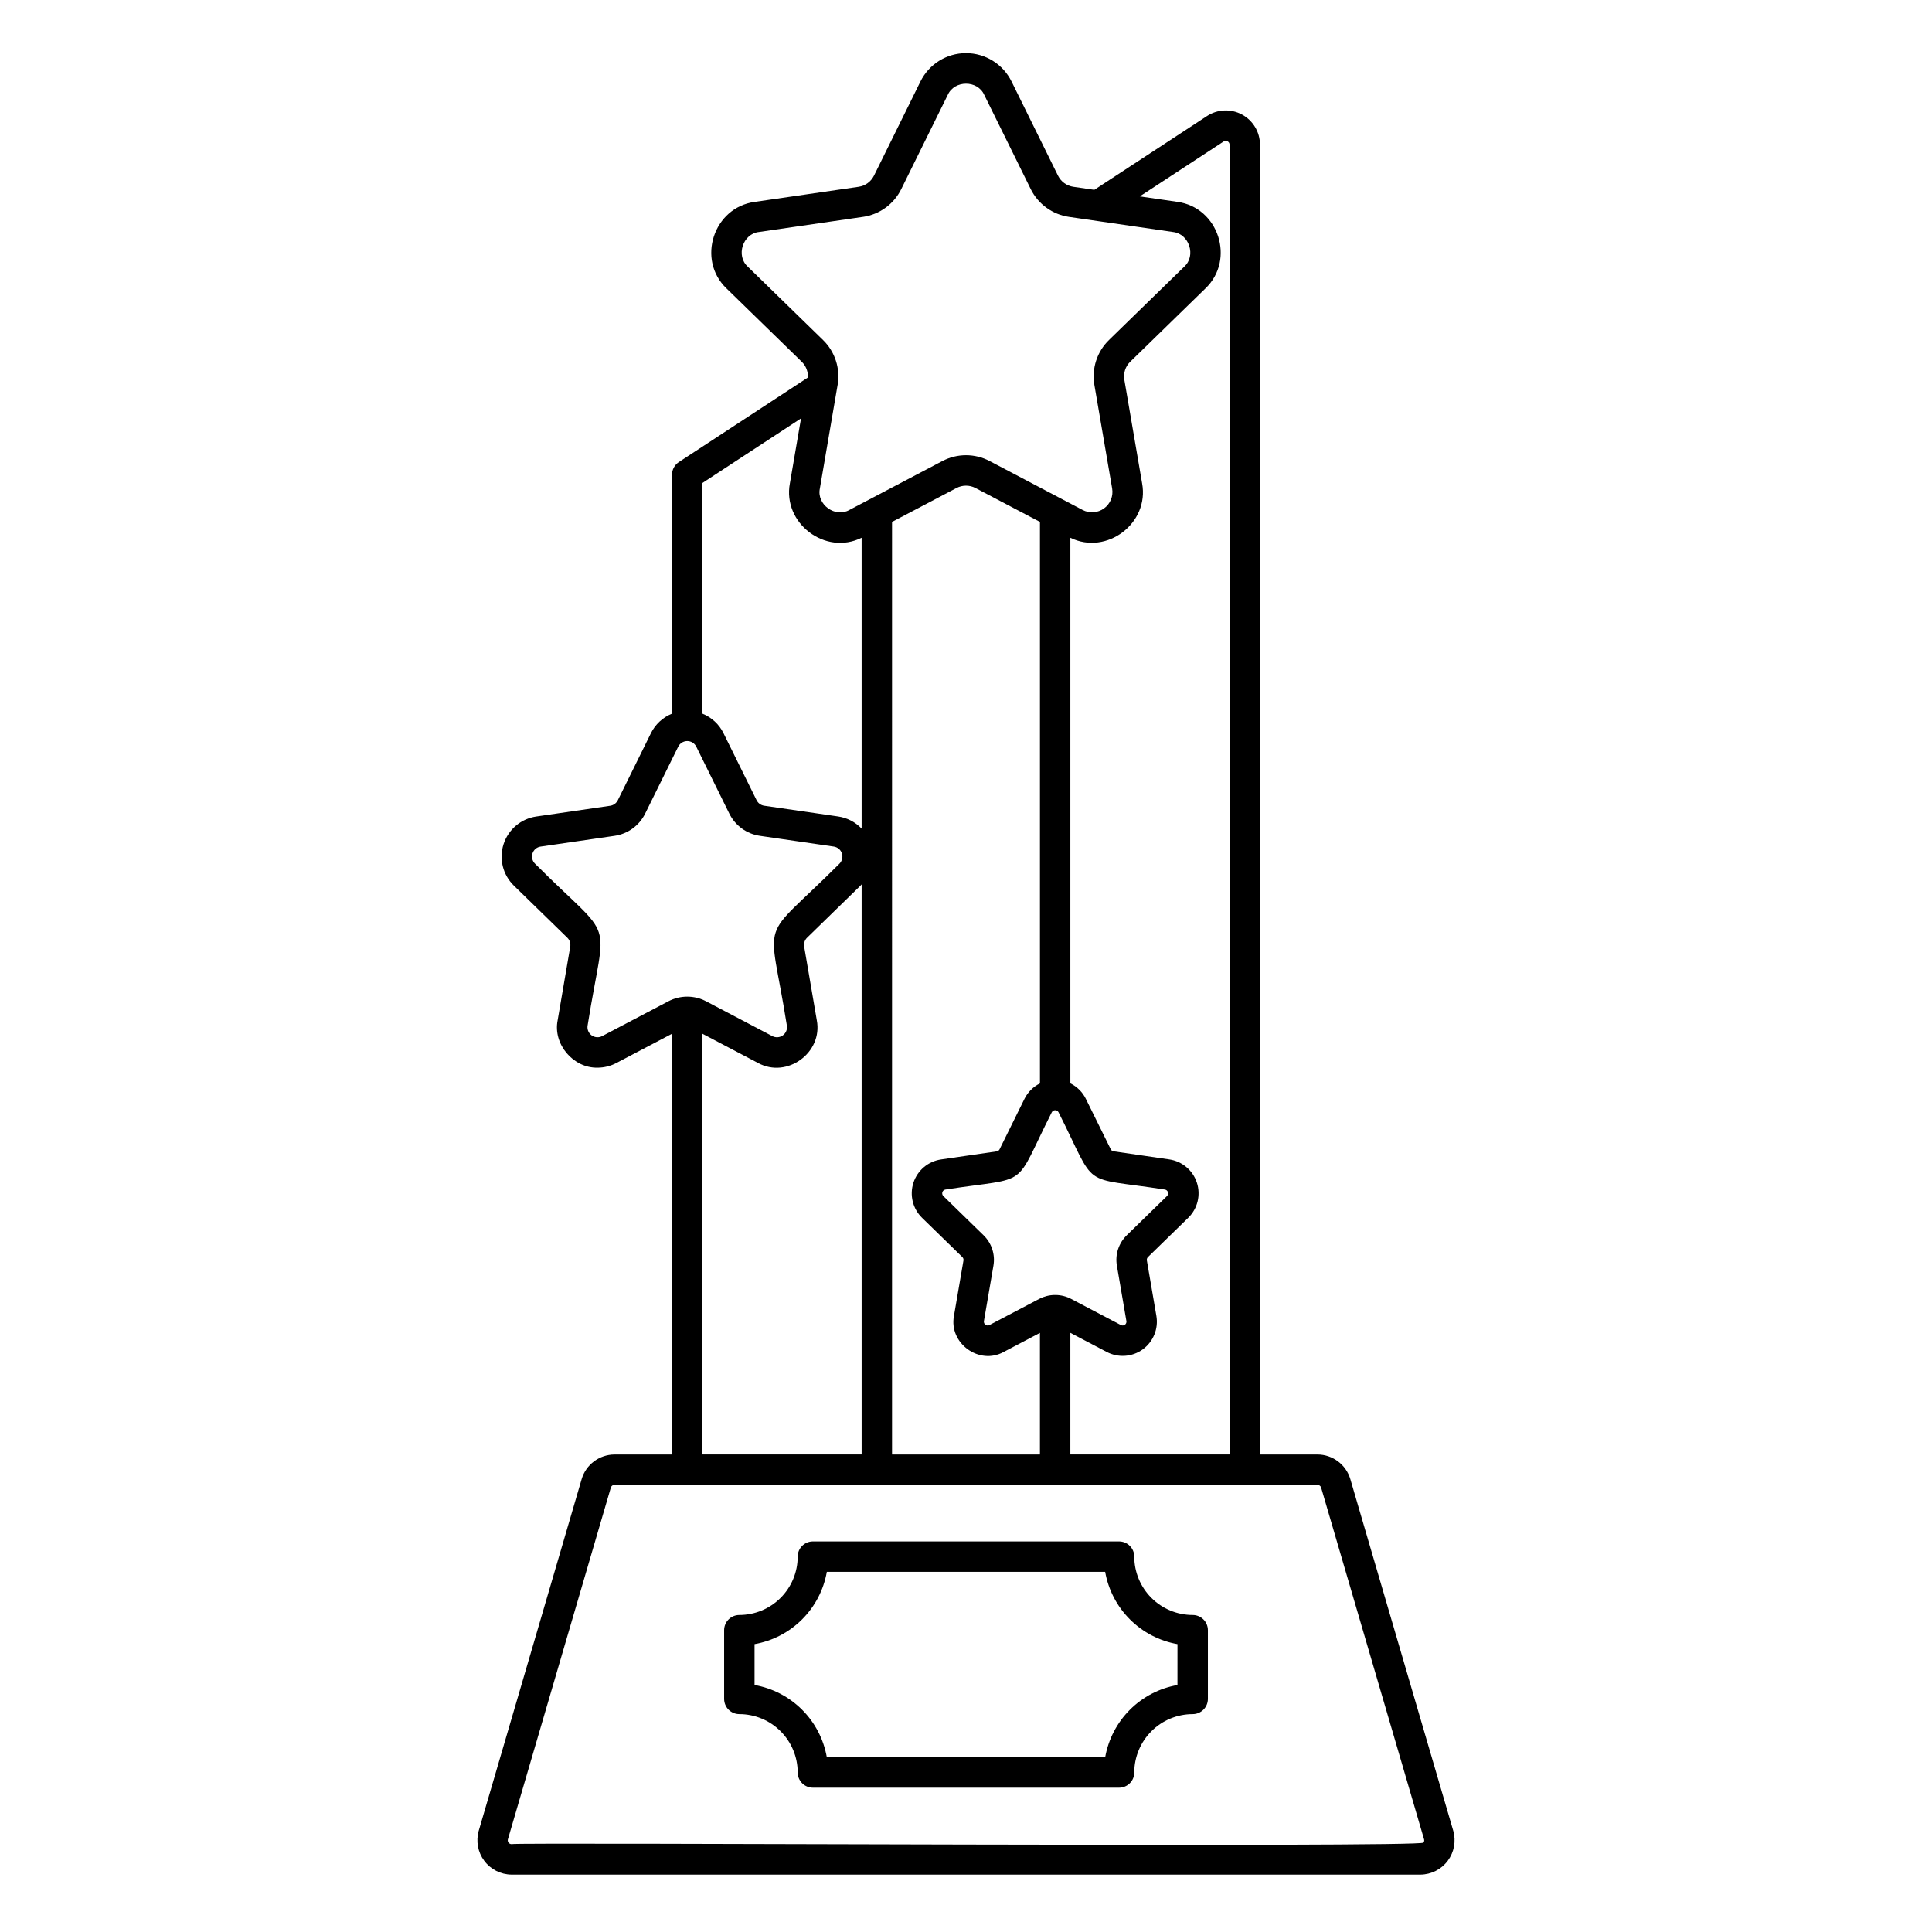
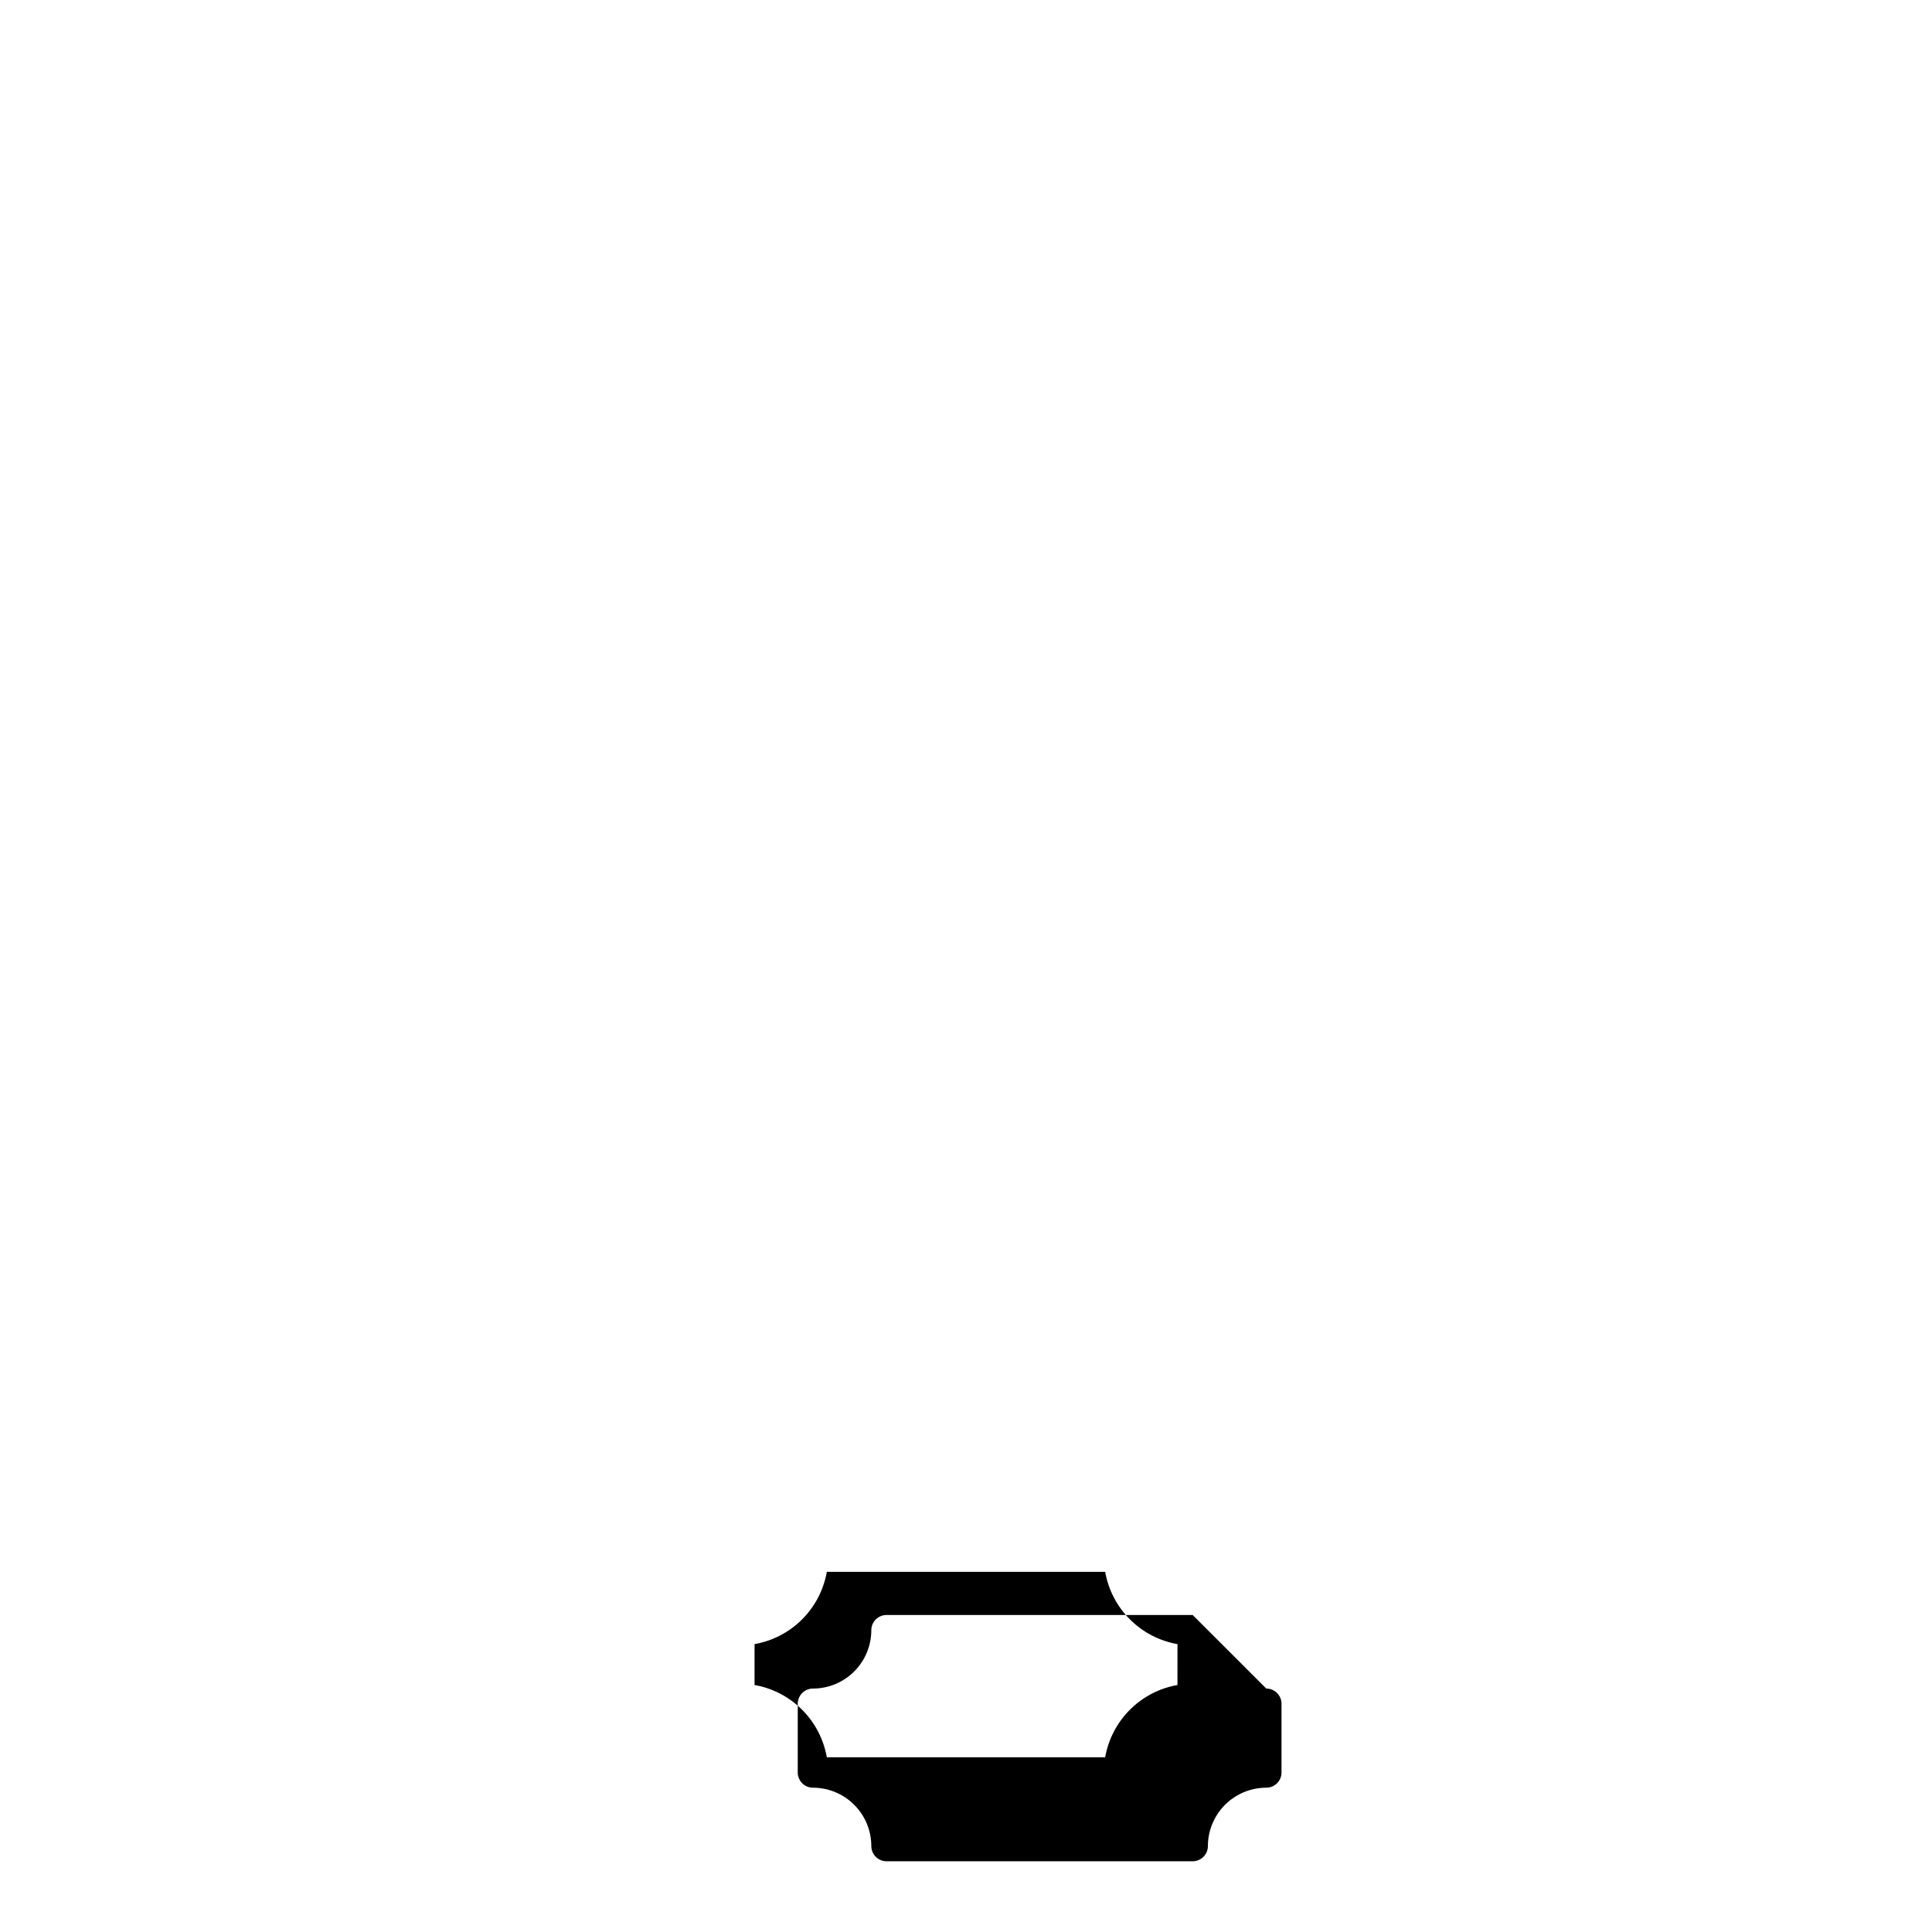
<svg xmlns="http://www.w3.org/2000/svg" fill="#000000" width="800px" height="800px" version="1.1" viewBox="144 144 512 512">
  <g>
-     <path d="m529.13 629.17-27.277-93.188v-0.004c-1.148-3.856-4.684-6.504-8.707-6.519h-15.242v-347.13c0-3.328-1.828-6.391-4.758-7.977-2.93-1.582-6.492-1.43-9.277 0.395l-29.859 19.555-5.566-0.805c-1.758-0.254-3.277-1.359-4.062-2.953l-12.316-24.961c-2.269-4.594-6.945-7.504-12.066-7.504-5.125 0-9.801 2.91-12.066 7.504l-12.32 24.961c-0.785 1.594-2.305 2.695-4.062 2.953l-27.547 4.004c-10.934 1.477-15.445 15.316-7.457 22.953l19.934 19.43c1.117 1.09 1.703 2.613 1.613 4.168l-34.188 22.402c-1.137 0.746-1.82 2.012-1.82 3.371v63.305c-2.441 0.98-4.434 2.828-5.594 5.188l-8.766 17.754c-0.391 0.789-1.145 1.336-2.016 1.465l-19.594 2.848c-4.043 0.586-7.398 3.418-8.66 7.305-1.262 3.887-0.211 8.148 2.715 11l14.176 13.82c0.633 0.613 0.918 1.5 0.77 2.367l-3.336 19.504c-1.285 6.348 4.164 12.711 10.566 12.559v0.004c1.746-0.004 3.465-0.43 5.008-1.246l14.738-7.746-0.004 111.51h-15.242c-4.023 0.016-7.559 2.664-8.703 6.519l-27.277 93.188h-0.004c-0.777 2.742-0.234 5.688 1.473 7.969 1.707 2.277 4.383 3.629 7.231 3.652h240.86c2.848-0.023 5.523-1.375 7.231-3.652 1.707-2.281 2.25-5.227 1.473-7.965zm-198.98-211.22 14.738 7.746c7.656 4.211 17.215-2.719 15.574-11.316l-3.348-19.512c-0.148-0.867 0.141-1.75 0.77-2.363l14.176-13.82c0.102-0.102 0.184-0.211 0.281-0.312v151.08h-42.191zm50.25-135.64 17.09-8.984c1.57-0.824 3.449-0.824 5.019 0l17.09 8.984v148.8c-1.785 0.879-3.227 2.32-4.106 4.102l-6.594 13.359c-0.145 0.301-0.43 0.508-0.762 0.555l-14.742 2.141h0.004c-3.422 0.492-6.266 2.887-7.332 6.176-1.066 3.285-0.176 6.891 2.301 9.301l10.668 10.398c0.238 0.23 0.348 0.566 0.293 0.895l-2.519 14.684c-1.387 7.254 6.691 13.133 13.164 9.566l9.621-5.059v32.23h-39.195zm59.586 197.09 2.519 14.68h0.004c0.066 0.383-0.086 0.77-0.402 0.996-0.312 0.23-0.727 0.258-1.07 0.074l-13.184-6.93c-1.258-0.66-2.656-1.016-4.082-1.035-0.094-0.016-0.191-0.016-0.289 0-1.418 0.02-2.812 0.375-4.07 1.031l-13.184 6.93-0.004 0.004c-0.34 0.184-0.754 0.156-1.07-0.07-0.312-0.23-0.469-0.617-0.398-1l2.519-14.68c0.504-2.941-0.469-5.945-2.609-8.031l-10.668-10.398v0.004c-0.273-0.27-0.375-0.672-0.254-1.039 0.117-0.367 0.434-0.633 0.816-0.691 22.988-3.547 17.699 0.25 28.164-20.461 0.172-0.344 0.523-0.562 0.906-0.562 0.387 0 0.738 0.219 0.906 0.562 10.484 20.781 5.231 16.902 28.164 20.461 0.383 0.055 0.699 0.324 0.82 0.691 0.117 0.367 0.02 0.77-0.258 1.035l-10.664 10.395v0.004c-2.141 2.082-3.117 5.086-2.609 8.031zm28.301-297.91c0.309-0.203 0.707-0.219 1.031-0.043 0.324 0.172 0.531 0.512 0.531 0.883v347.12h-42.191v-32.234l9.629 5.062v-0.004c3.059 1.617 6.766 1.352 9.562-0.68s4.195-5.481 3.602-8.887l-2.519-14.68c-0.055-0.328 0.055-0.664 0.293-0.895l10.668-10.398h-0.004c2.477-2.41 3.371-6.016 2.301-9.305-1.066-3.285-3.91-5.68-7.328-6.172l-14.742-2.144c-0.328-0.047-0.613-0.254-0.762-0.551l-6.594-13.355h0.004c-0.879-1.785-2.324-3.231-4.109-4.106v-144.59c9.637 4.731 20.98-3.852 19.012-14.43l-4.707-27.434 0.004-0.004c-0.301-1.75 0.281-3.535 1.551-4.773l19.934-19.43c7.977-7.625 3.488-21.469-7.457-22.953l-9.941-1.445zm-126.11 33.188c-3.215-2.902-1.336-8.75 2.992-9.203l27.547-4.004v0.004c4.383-0.637 8.172-3.391 10.129-7.363l12.32-24.961c1.77-3.957 7.906-3.973 9.672 0l12.32 24.961c1.961 3.973 5.75 6.727 10.133 7.363l27.547 4.004c4.309 0.461 6.223 6.293 2.988 9.203l-19.93 19.426c-3.172 3.09-4.621 7.543-3.871 11.91l4.707 27.438c0.348 2.023-0.484 4.066-2.144 5.273-1.664 1.207-3.867 1.367-5.684 0.414l-24.637-12.957c-3.922-2.062-8.605-2.062-12.523 0l-24.641 12.953c-3.758 2.16-8.73-1.434-7.828-5.688l4.703-27.438h0.004c0.75-4.363-0.699-8.816-3.871-11.906zm14.105 40.203-2.953 17.215c-1.973 10.562 9.402 19.195 19.012 14.41v77.098l0.004-0.004c-1.652-1.746-3.848-2.879-6.227-3.223l-19.594-2.848c-0.871-0.125-1.625-0.672-2.016-1.461l-8.766-17.754c-1.16-2.359-3.152-4.207-5.594-5.188v-61.129zm-52.676 163.68c-0.898 0.488-2 0.414-2.828-0.188-0.828-0.605-1.234-1.629-1.051-2.633 4.824-30.32 7.688-21.203-13.918-42.832-0.738-0.707-1.008-1.773-0.691-2.746 0.316-0.973 1.16-1.68 2.176-1.812l19.59-2.848c3.496-0.508 6.519-2.703 8.082-5.871l8.766-17.754c0.453-0.914 1.379-1.488 2.398-1.488 1.016 0 1.945 0.574 2.394 1.488l8.762 17.754v-0.004c1.562 3.172 4.586 5.367 8.082 5.875l19.594 2.848c1.004 0.145 1.84 0.852 2.156 1.816 0.312 0.969 0.051 2.031-0.676 2.742-21.73 21.715-18.684 12.602-13.918 42.832 0.188 1.004-0.223 2.031-1.051 2.633-0.828 0.602-1.926 0.676-2.828 0.188l-17.523-9.211c-3.125-1.645-6.863-1.645-9.988 0zm217.63 213.75c-0.043 1.355-241.18-0.129-241.67 0.402v0.004c-0.316 0-0.613-0.152-0.805-0.406-0.191-0.254-0.25-0.582-0.16-0.887l27.277-93.191c0.125-0.43 0.52-0.723 0.969-0.723h186.3c0.449 0 0.844 0.293 0.969 0.723l27.277 93.191c0.098 0.305 0.039 0.637-0.16 0.887z" />
-     <path d="m460.07 571.99c-4.102-0.004-8.035-1.633-10.934-4.531-2.902-2.898-4.535-6.832-4.543-10.934 0-1.07-0.422-2.094-1.18-2.852-0.754-0.754-1.781-1.18-2.852-1.18h-81.133c-2.227 0-4.031 1.805-4.031 4.031-0.004 4.102-1.633 8.031-4.535 10.93-2.898 2.902-6.828 4.531-10.93 4.535-2.227 0-4.031 1.805-4.031 4.031v18.207c0 1.07 0.426 2.098 1.18 2.852 0.758 0.758 1.781 1.18 2.852 1.18 4.102 0.004 8.031 1.637 10.93 4.535 2.902 2.898 4.531 6.832 4.535 10.93 0 1.07 0.426 2.098 1.184 2.852 0.754 0.758 1.781 1.18 2.848 1.18h81.133c1.07 0 2.098-0.422 2.852-1.18 0.758-0.754 1.18-1.781 1.18-2.852 0.008-4.102 1.641-8.031 4.543-10.93 2.898-2.902 6.832-4.531 10.934-4.535 1.07 0 2.094-0.422 2.852-1.18 0.754-0.754 1.18-1.781 1.18-2.852v-18.207c0-1.07-0.426-2.094-1.18-2.852-0.758-0.754-1.781-1.18-2.852-1.18zm-4.031 18.555h0.004c-4.777 0.836-9.176 3.125-12.605 6.551-3.426 3.426-5.715 7.828-6.555 12.602h-73.766c-0.84-4.773-3.125-9.176-6.555-12.602-3.426-3.426-7.824-5.715-12.598-6.555v-10.832c4.773-0.84 9.172-3.129 12.598-6.555 3.426-3.426 5.715-7.824 6.555-12.598h73.766c0.84 4.773 3.129 9.172 6.559 12.598 3.426 3.43 7.828 5.715 12.602 6.555z" />
+     <path d="m460.07 571.99h-81.133c-2.227 0-4.031 1.805-4.031 4.031-0.004 4.102-1.633 8.031-4.535 10.93-2.898 2.902-6.828 4.531-10.93 4.535-2.227 0-4.031 1.805-4.031 4.031v18.207c0 1.07 0.426 2.098 1.18 2.852 0.758 0.758 1.781 1.18 2.852 1.18 4.102 0.004 8.031 1.637 10.93 4.535 2.902 2.898 4.531 6.832 4.535 10.93 0 1.07 0.426 2.098 1.184 2.852 0.754 0.758 1.781 1.18 2.848 1.18h81.133c1.07 0 2.098-0.422 2.852-1.18 0.758-0.754 1.18-1.781 1.18-2.852 0.008-4.102 1.641-8.031 4.543-10.93 2.898-2.902 6.832-4.531 10.934-4.535 1.07 0 2.094-0.422 2.852-1.18 0.754-0.754 1.18-1.781 1.18-2.852v-18.207c0-1.07-0.426-2.094-1.18-2.852-0.758-0.754-1.781-1.18-2.852-1.18zm-4.031 18.555h0.004c-4.777 0.836-9.176 3.125-12.605 6.551-3.426 3.426-5.715 7.828-6.555 12.602h-73.766c-0.84-4.773-3.125-9.176-6.555-12.602-3.426-3.426-7.824-5.715-12.598-6.555v-10.832c4.773-0.84 9.172-3.129 12.598-6.555 3.426-3.426 5.715-7.824 6.555-12.598h73.766c0.84 4.773 3.129 9.172 6.559 12.598 3.426 3.43 7.828 5.715 12.602 6.555z" />
  </g>
</svg>